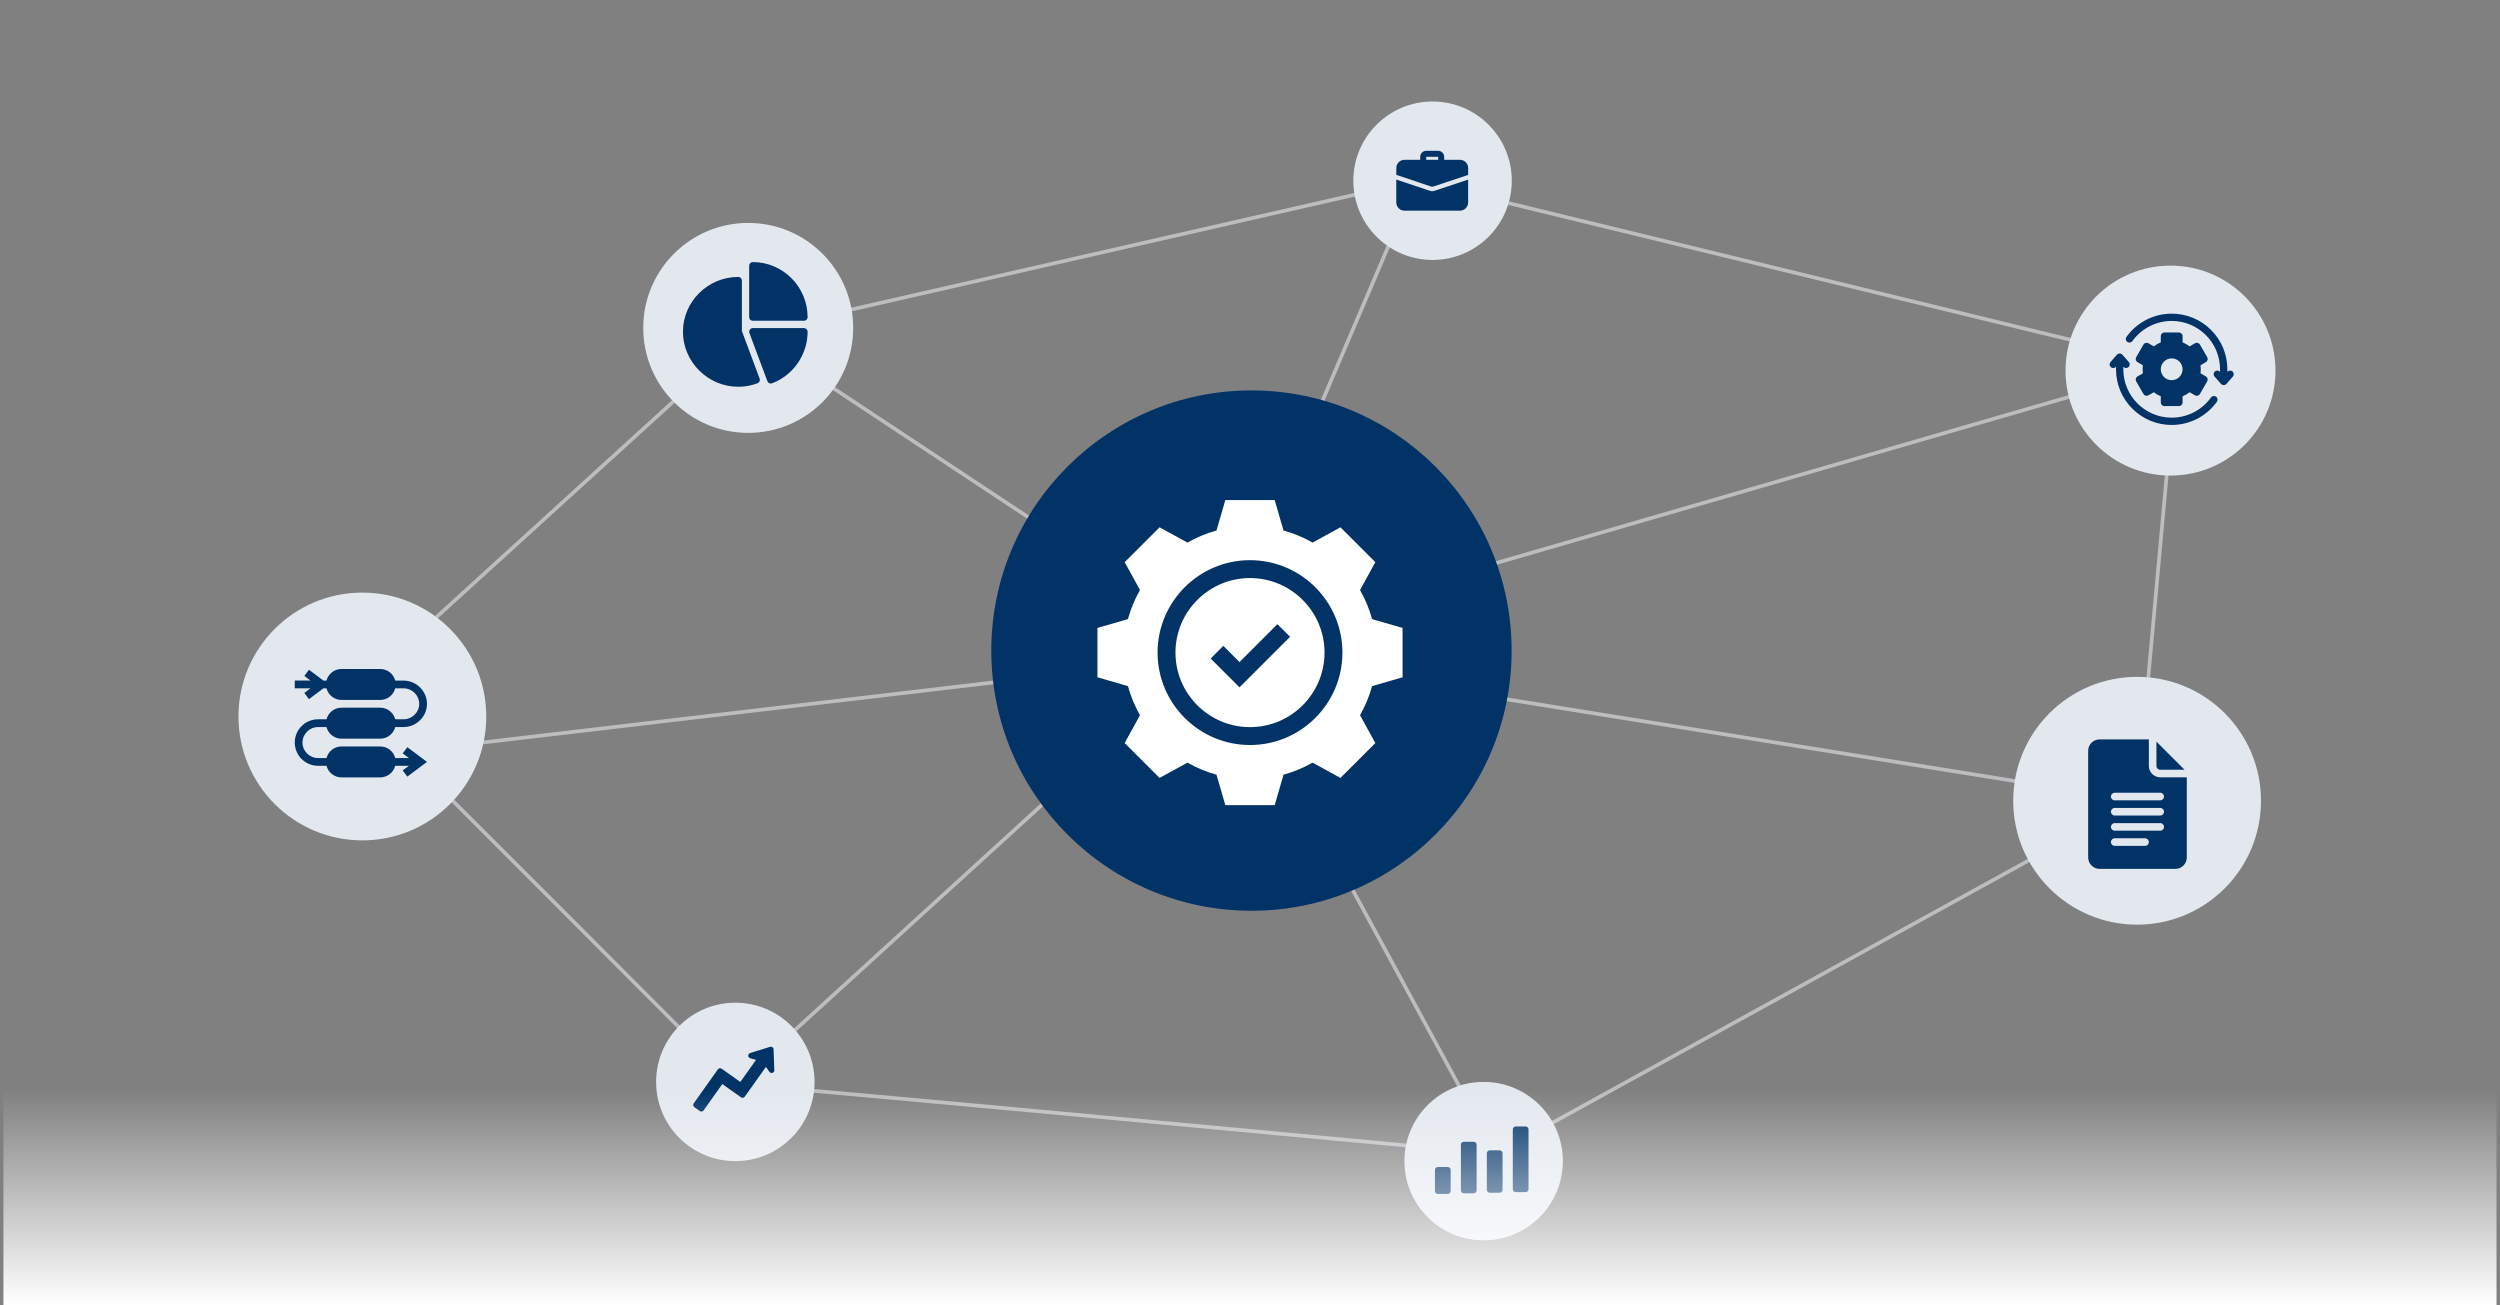
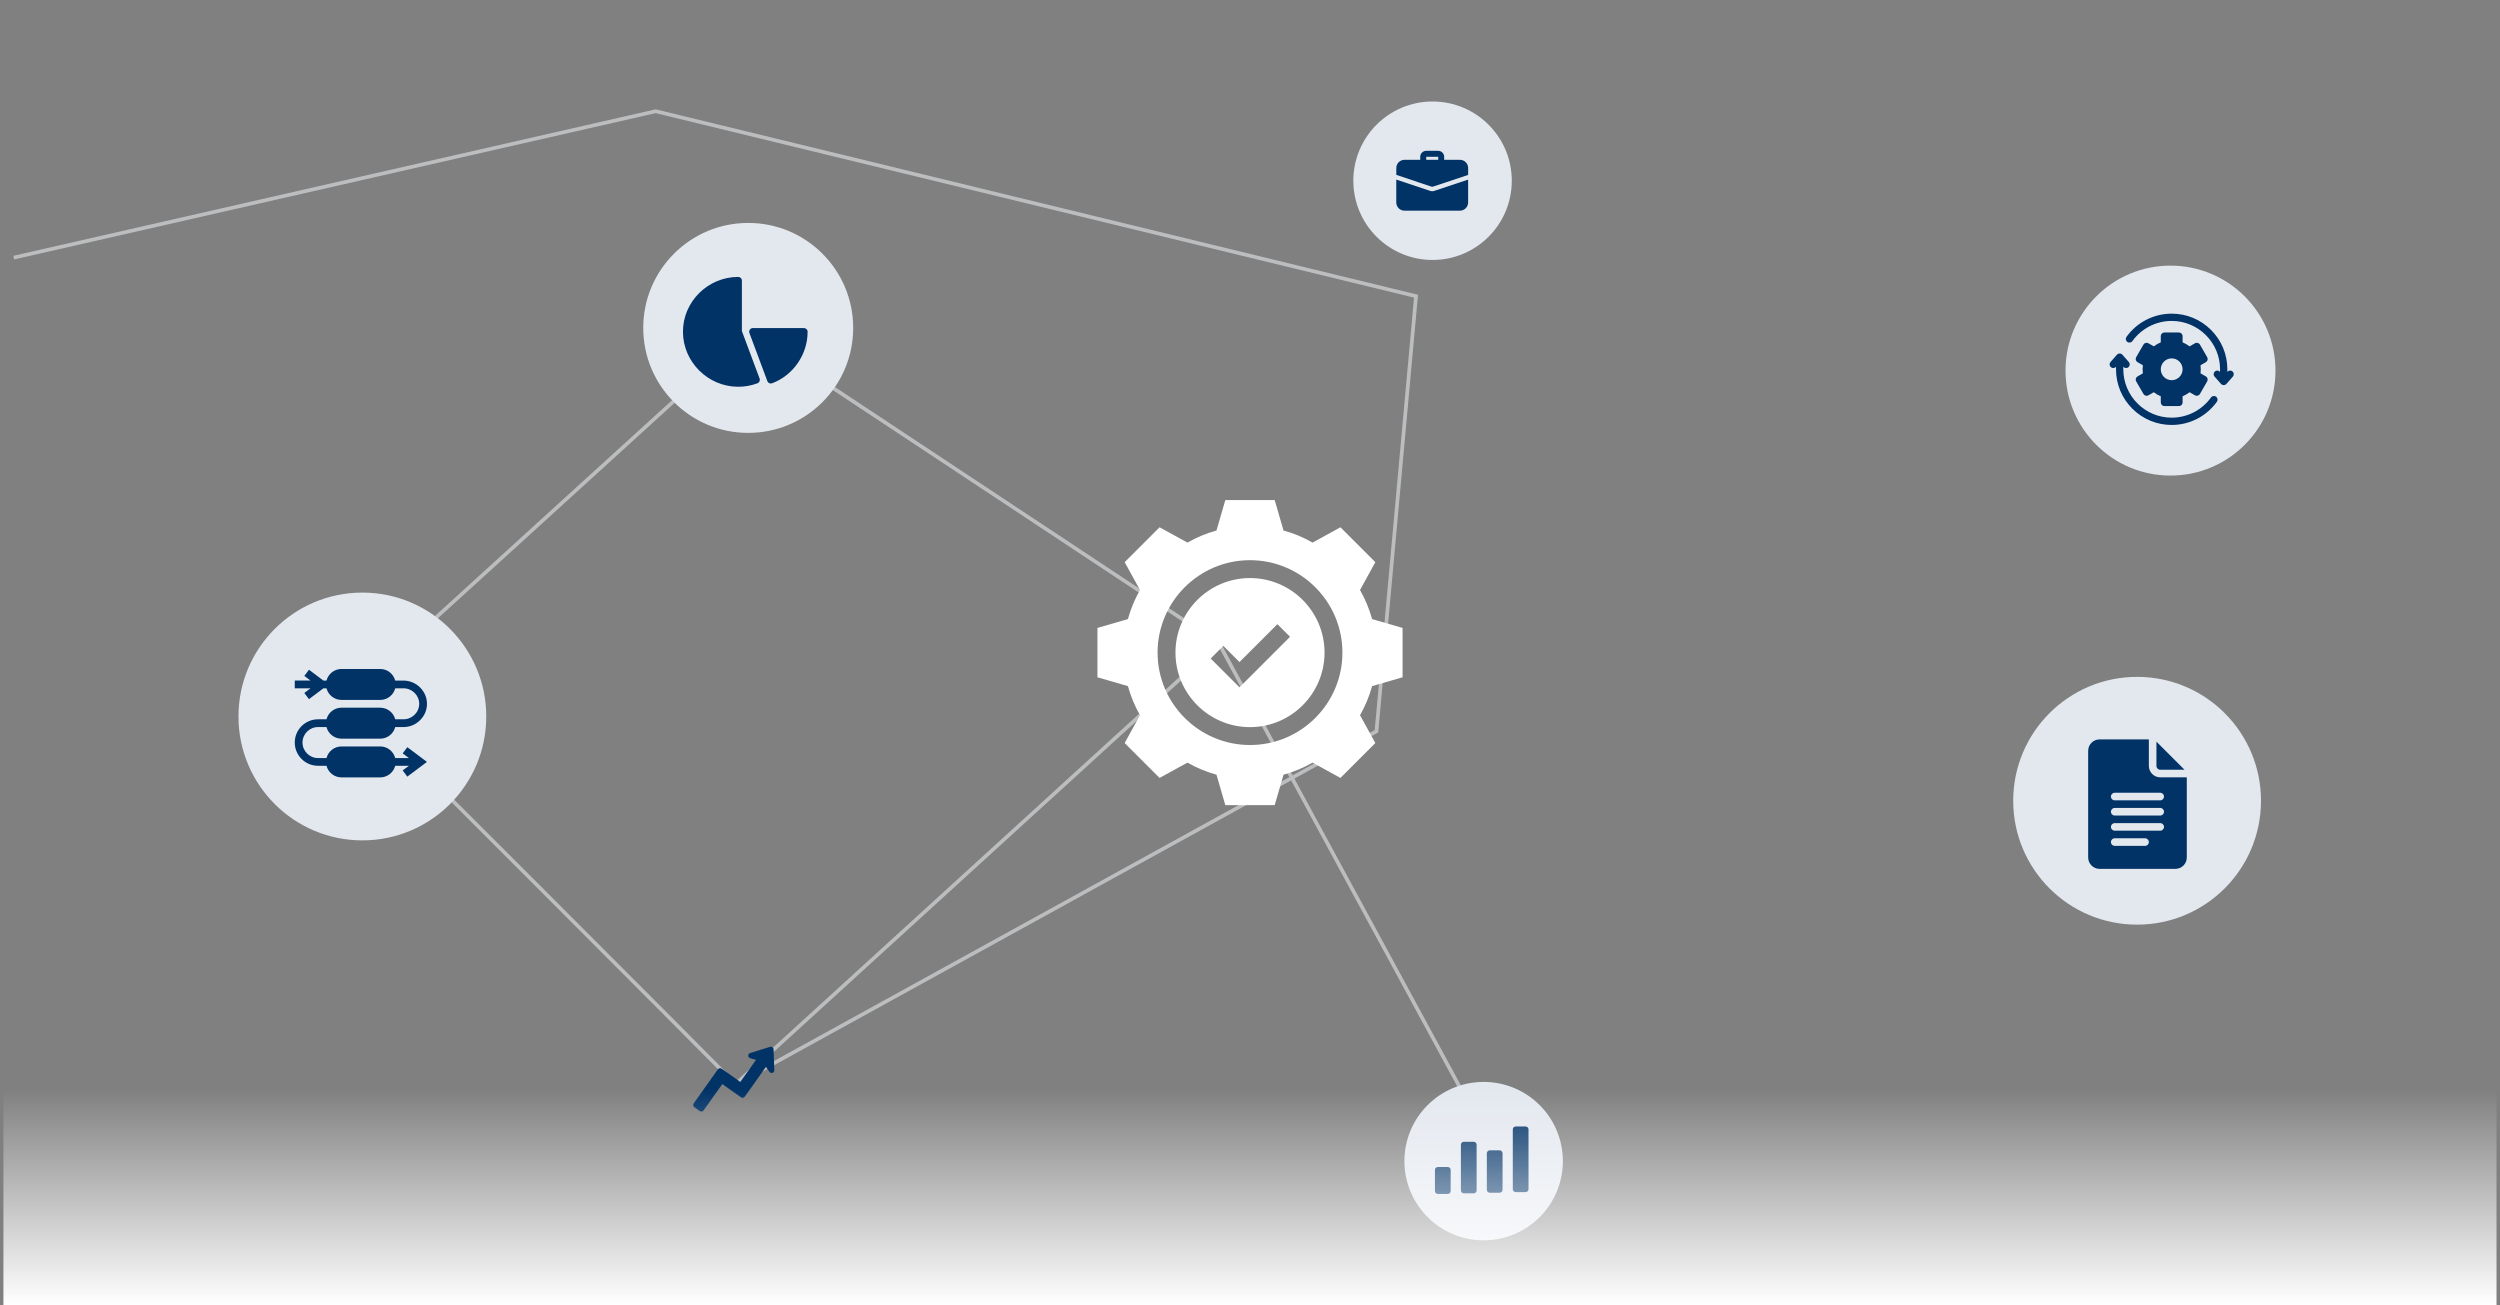
<svg xmlns="http://www.w3.org/2000/svg" id="Ebene_1" data-name="Ebene 1" viewBox="0 0 1350.38 705">
  <rect x="0" y="0" width="1350.38" height="705" fill="#808080" stroke="none" />
  <defs>
    <style>      .cls-1 {        fill-rule: evenodd;      }      .cls-1, .cls-2 {        fill: #013367;      }      .cls-3 {        fill: #fff;      }      .cls-4 {        fill: none;        stroke: #bbbdbf;        stroke-miterlimit: 10;        stroke-width: 2px;      }      .cls-5 {        fill: url(#Unbenannter_Verlauf_15);      }      .cls-6 {        fill: #e3e8ef;      }    </style>
    <linearGradient id="Unbenannter_Verlauf_15" data-name="Unbenannter Verlauf 15" x1="675.17" y1="705" x2="675.17" y2="588.29" gradientUnits="userSpaceOnUse">
      <stop offset="0" stop-color="#fff" />
      <stop offset="1" stop-color="#fff" stop-opacity="0" />
    </linearGradient>
  </defs>
  <g>
-     <path class="cls-4" d="M658.42,347.55l-253.74-167.94-216.29,196.82s210.81,210.56,208.8,209.33c-2.01-1.23,410.86,37.52,410.86,37.52l346.31-190.76,21.37-235.01-410.7-99.91-346.75,79.07" />
-     <polyline class="cls-4" points="1175.72 197.52 658.42 347.55 765.03 97.61" />
+     <path class="cls-4" d="M658.42,347.55l-253.74-167.94-216.29,196.82s210.81,210.56,208.8,209.33l346.31-190.76,21.37-235.01-410.7-99.91-346.75,79.07" />
    <polyline class="cls-4" points="397.19 585.77 658.42 347.55 808.04 623.29" />
-     <polyline class="cls-4" points="182.17 410.29 664.05 353.62 1154.36 432.53" />
  </g>
-   <circle class="cls-2" cx="675.98" cy="351.42" r="140.53" />
  <circle class="cls-6" cx="404.15" cy="177.12" r="56.7" />
  <g>
    <circle class="cls-6" cx="1172.4" cy="200.18" r="56.7" />
    <path class="cls-2" d="M1205.91,200.65c-.81-.72-2.05-.64-2.77.17l-.03.04v-1.38c0-8.03-3.13-15.58-8.81-21.26-5.68-5.68-13.23-8.8-21.26-8.8-4.85,0-9.67,1.18-13.94,3.42-4.13,2.16-7.76,5.31-10.48,9.11-.63.88-.43,2.11.45,2.74.88.63,2.11.43,2.74-.45,2.37-3.3,5.53-6.04,9.12-7.92,3.71-1.94,7.9-2.97,12.11-2.97,14.41,0,26.13,11.72,26.13,26.13v1.38l-.03-.04c-.72-.81-1.96-.89-2.77-.17-.81.72-.89,1.96-.17,2.77l3.47,3.93c.37.42.91.66,1.47.66s1.1-.24,1.47-.66l3.47-3.93c.72-.81.64-2.06-.17-2.77Z" />
    <path class="cls-2" d="M1197.01,214.26c-.88-.63-2.11-.43-2.74.45-2.37,3.3-5.53,6.04-9.12,7.92-3.71,1.94-7.9,2.97-12.11,2.97-14.41,0-26.13-11.72-26.13-26.13v-1.38l.03.04c.72.81,1.96.89,2.77.17.81-.72.89-1.96.17-2.77l-3.47-3.93c-.37-.42-.91-.66-1.47-.66s-1.1.24-1.47.66l-3.47,3.93c-.72.81-.64,2.05.17,2.77.37.33.84.49,1.3.49.54,0,1.08-.22,1.47-.66l.03-.04v1.38c0,8.03,3.13,15.58,8.81,21.26,5.68,5.68,13.23,8.81,21.26,8.81,4.85,0,9.67-1.18,13.94-3.42,4.13-2.16,7.75-5.31,10.48-9.11.63-.88.43-2.11-.45-2.74Z" />
    <path class="cls-2" d="M1153.66,204.51c-.14.5-.06,1.04.2,1.49l3.93,6.81c.26.45.69.78,1.19.92.5.13,1.04.06,1.49-.2l2.89-1.67c1.15.9,2.43,1.64,3.79,2.19v3.33c0,1.08.88,1.96,1.96,1.96h7.86c1.08,0,1.96-.88,1.96-1.96v-3.33c1.35-.55,2.63-1.29,3.79-2.19l2.89,1.67c.45.26.99.33,1.49.2.5-.14.93-.46,1.19-.92l3.93-6.81c.26-.45.33-.99.2-1.49-.14-.5-.46-.93-.92-1.19l-2.9-1.67c.1-.72.15-1.44.15-2.17s-.05-1.47-.15-2.19l2.9-1.67c.45-.26.78-.69.92-1.19.13-.5.06-1.04-.2-1.49l-3.93-6.81c-.54-.94-1.74-1.26-2.68-.72l-2.91,1.68c-1.15-.89-2.42-1.63-3.77-2.18v-3.36c0-1.08-.88-1.96-1.96-1.96h-7.86c-1.09,0-1.96.88-1.96,1.96v3.36c-1.35.55-2.62,1.28-3.77,2.18l-2.91-1.68c-.94-.54-2.14-.22-2.68.72l-3.93,6.81c-.26.45-.33.99-.2,1.49.14.5.46.93.92,1.19l2.9,1.67c-.1.73-.15,1.46-.15,2.19s.05,1.45.15,2.17l-2.89,1.67c-.45.26-.78.69-.92,1.19ZM1173.04,193.58c3.26,0,5.89,2.64,5.89,5.89s-2.64,5.89-5.89,5.89-5.89-2.64-5.89-5.89,2.64-5.89,5.89-5.89Z" />
  </g>
  <g>
    <circle class="cls-6" cx="773.8" cy="97.62" r="42.79" />
    <g>
      <path class="cls-2" d="M778.47,88.75c-.89,0-1.62-.72-1.62-1.62v-2.43h-6.47v2.43c0,.89-.72,1.62-1.62,1.62s-1.62-.72-1.62-1.62v-2.43c0-1.78,1.45-3.23,3.23-3.23h6.47c1.78,0,3.23,1.45,3.23,3.23v2.43c0,.89-.72,1.62-1.62,1.62Z" />
      <path class="cls-2" d="M774.76,103.1c-.29.11-.71.19-1.15.19s-.86-.08-1.25-.23l-18.16-6.05v12.34c0,2.46,1.99,4.45,4.45,4.45h29.91c2.46,0,4.45-1.99,4.45-4.45v-12.34l-18.25,6.08Z" />
      <path class="cls-2" d="M793.02,90.77v3.7l-19.01,6.34c-.13.05-.26.06-.39.06s-.26-.02-.39-.06l-19.01-6.34v-3.7c0-2.46,1.99-4.45,4.45-4.45h29.91c2.46,0,4.45,1.99,4.45,4.45Z" />
    </g>
  </g>
  <g>
    <g>
      <circle class="cls-6" cx="1154.36" cy="432.53" r="66.92" />
      <path class="cls-2" d="M1134.08,469.32h40.97c3.39,0,6.15-2.76,6.15-6.15v-43.29h-14.34c-3.39,0-6.15-2.76-6.15-6.15v-14.34h-26.63c-3.39,0-6.15,2.76-6.15,6.15v57.63c0,3.39,2.76,6.15,6.15,6.15ZM1142.27,428.21h24.58c1.13,0,2.05.92,2.05,2.05s-.92,2.05-2.05,2.05h-24.58c-1.13,0-2.05-.92-2.05-2.05s.92-2.05,2.05-2.05ZM1142.27,436.41h24.58c1.13,0,2.05.92,2.05,2.05s-.92,2.05-2.05,2.05h-24.58c-1.13,0-2.05-.92-2.05-2.05s.92-2.05,2.05-2.05ZM1142.27,444.6h24.58c1.13,0,2.05.92,2.05,2.05s-.92,2.05-2.05,2.05h-24.58c-1.13,0-2.05-.92-2.05-2.05s.92-2.05,2.05-2.05ZM1142.27,452.8h16.39c1.13,0,2.05.92,2.05,2.05s-.92,2.05-2.05,2.05h-16.39c-1.13,0-2.05-.92-2.05-2.05s.92-2.05,2.05-2.05Z" />
    </g>
    <path class="cls-2" d="M1166.85,415.79h13.14l-15.19-15.19v13.14c0,1.13.92,2.05,2.05,2.05Z" />
  </g>
  <g>
    <circle class="cls-6" cx="195.73" cy="387.01" r="66.92" />
    <path class="cls-2" d="M220.01,403.58l10.61,7.96-10.61,7.95-2.5-3.35,3.37-2.5h-7.4c-.93,3.6-4.22,6.27-8.1,6.27h-20.92c-3.89,0-7.17-2.68-8.1-6.27h-4.58c-6.93,0-12.56-5.63-12.56-12.56s5.63-12.55,12.56-12.55h4.58c.93-3.61,4.21-6.27,8.1-6.27h20.92c3.88,0,7.17,2.67,8.1,6.27h4.45c4.69,0,8.51-3.76,8.51-8.36s-3.83-8.38-8.51-8.38h-4.45c-.93,3.61-4.22,6.28-8.1,6.28h-20.92c-3.89,0-7.17-2.68-8.1-6.28h-1.67l-7.8,5.86-2.52-3.34,3.36-2.52h-8.51v-4.18h8.51l-3.36-2.5,2.52-3.35,7.8,5.86h1.67c.93-3.6,4.21-6.27,8.1-6.27h20.92c3.88,0,7.17,2.68,8.1,6.27h4.45c3.35,0,6.53,1.31,8.93,3.67,2.42,2.38,3.77,5.54,3.77,8.89s-1.34,6.5-3.77,8.88c-2.4,2.37-5.57,3.67-8.93,3.67h-4.45c-.93,3.61-4.22,6.27-8.1,6.27h-20.92c-3.89,0-7.17-2.67-8.1-6.27h-4.58c-4.62,0-8.38,3.76-8.38,8.36s3.76,8.38,8.38,8.38h4.58c.93-3.61,4.21-6.28,8.1-6.28h20.92c3.88,0,7.17,2.68,8.1,6.28h7.4l-3.37-2.52,2.5-3.35Z" />
  </g>
  <g>
-     <circle class="cls-6" cx="397.19" cy="584.4" r="42.79" />
    <g id="Icon">
      <path class="cls-2" d="M418.24,578.09l-.39-11.3c-.03-.8-.7-1.43-1.5-1.41-.13,0-.26.03-.38.07l-10.79,3.35c-.77.24-1.2,1.05-.96,1.82.15.47.52.83.99.97l3.16.9-8.48,11.94-10.09-7.17c-.66-.47-1.56-.31-2.03.34l-13.07,18.4c-.46.66-.31,1.56.34,2.03l2.97,2.11c.66.46,1.56.31,2.03-.34l10.12-14.25,10.09,7.17c.66.47,1.56.31,2.03-.34l11.44-16.1,1.89,2.68c.46.66,1.37.81,2.03.35.4-.28.63-.75.62-1.24h0Z" />
    </g>
  </g>
  <circle class="cls-6" cx="801.39" cy="627.19" r="42.79" />
  <path class="cls-1" d="M818.72,608.47c-.87,0-1.58.71-1.58,1.58v32.29c0,.87.71,1.58,1.58,1.58h5.33c.87,0,1.58-.71,1.58-1.58v-32.29c0-.87-.71-1.58-1.58-1.58h-5.33ZM804.7,621.37c-.87,0-1.58.71-1.58,1.58v19.72c0,.87.71,1.58,1.58,1.58h5.33c.87,0,1.58-.71,1.58-1.58v-19.72c0-.87-.71-1.58-1.58-1.58h-5.33ZM790.69,616.74c-.87,0-1.58.71-1.58,1.58v24.68c0,.87.71,1.58,1.58,1.58h5.33c.87,0,1.58-.71,1.58-1.58v-24.68c0-.87-.71-1.58-1.58-1.58h-5.33ZM776.67,630.36h5.33c.87,0,1.58.71,1.58,1.58v11.39c0,.87-.71,1.58-1.58,1.58h-5.33c-.87,0-1.58-.71-1.58-1.58v-11.39c0-.87.71-1.58,1.58-1.58Z" />
-   <path class="cls-2" d="M406.64,141.56c-1.09,0-1.97.88-1.97,1.97v27.76c0,1.09.88,1.97,1.97,1.97h27.62c1.09,0,1.97-.88,1.97-1.97,0-16.32-13.28-29.73-29.6-29.73Z" />
  <path class="cls-2" d="M410.3,204.48l-9.57-25.66v-27.27c0-1.09-.88-1.97-1.97-1.97-16.32,0-29.86,13.28-29.86,29.6s13.54,29.73,29.86,29.73c3.57,0,7.07-.63,10.39-1.88,1.02-.38,1.54-1.52,1.15-2.54Z" />
  <path class="cls-2" d="M434.27,177.21h-27.62c-.65,0-1.25.32-1.62.85-.37.53-.45,1.21-.23,1.82l9.7,26c.18.49.55.89,1.03,1.1.48.22,1.02.24,1.51.05,11.48-4.32,19.2-15.59,19.2-27.84,0-1.09-.88-1.97-1.97-1.97Z" />
  <rect class="cls-5" x="1.85" y="588.29" width="1346.65" height="116.7" />
  <g>
    <path class="cls-3" d="M675.19,312.24c-22.2,0-40.26,18.06-40.26,40.26s18.06,40.26,40.26,40.26,40.26-18.06,40.26-40.26-18.06-40.26-40.26-40.26ZM669.51,371.27l-15.57-15.57,6.83-6.83,8.74,8.74,20.47-20.47,6.83,6.83-27.3,27.3Z" />
    <path class="cls-3" d="M757.6,365.83v-26.65l-16.46-4.78c-1.51-5.48-3.69-10.74-6.52-15.7l8.27-15.04-18.85-18.85-15.04,8.27c-4.96-2.83-10.22-5.02-15.7-6.52l-4.78-16.46h-26.65l-4.78,16.46c-5.48,1.51-10.74,3.69-15.7,6.52l-15.04-8.27-18.85,18.85,8.27,15.04c-2.83,4.96-5.02,10.22-6.52,15.7l-16.46,4.78v26.65l16.46,4.78c1.51,5.48,3.69,10.74,6.52,15.7l-8.27,15.04,18.85,18.85,15.04-8.27c4.96,2.83,10.22,5.02,15.7,6.52l4.78,16.46h26.65l4.78-16.46c5.48-1.51,10.74-3.69,15.7-6.52l15.04,8.27,18.85-18.85-8.27-15.04c2.83-4.96,5.02-10.22,6.52-15.7l16.46-4.78ZM675.19,402.42c-27.52,0-49.92-22.39-49.92-49.92s22.39-49.92,49.92-49.92,49.92,22.39,49.92,49.92-22.39,49.92-49.92,49.92Z" />
  </g>
</svg>